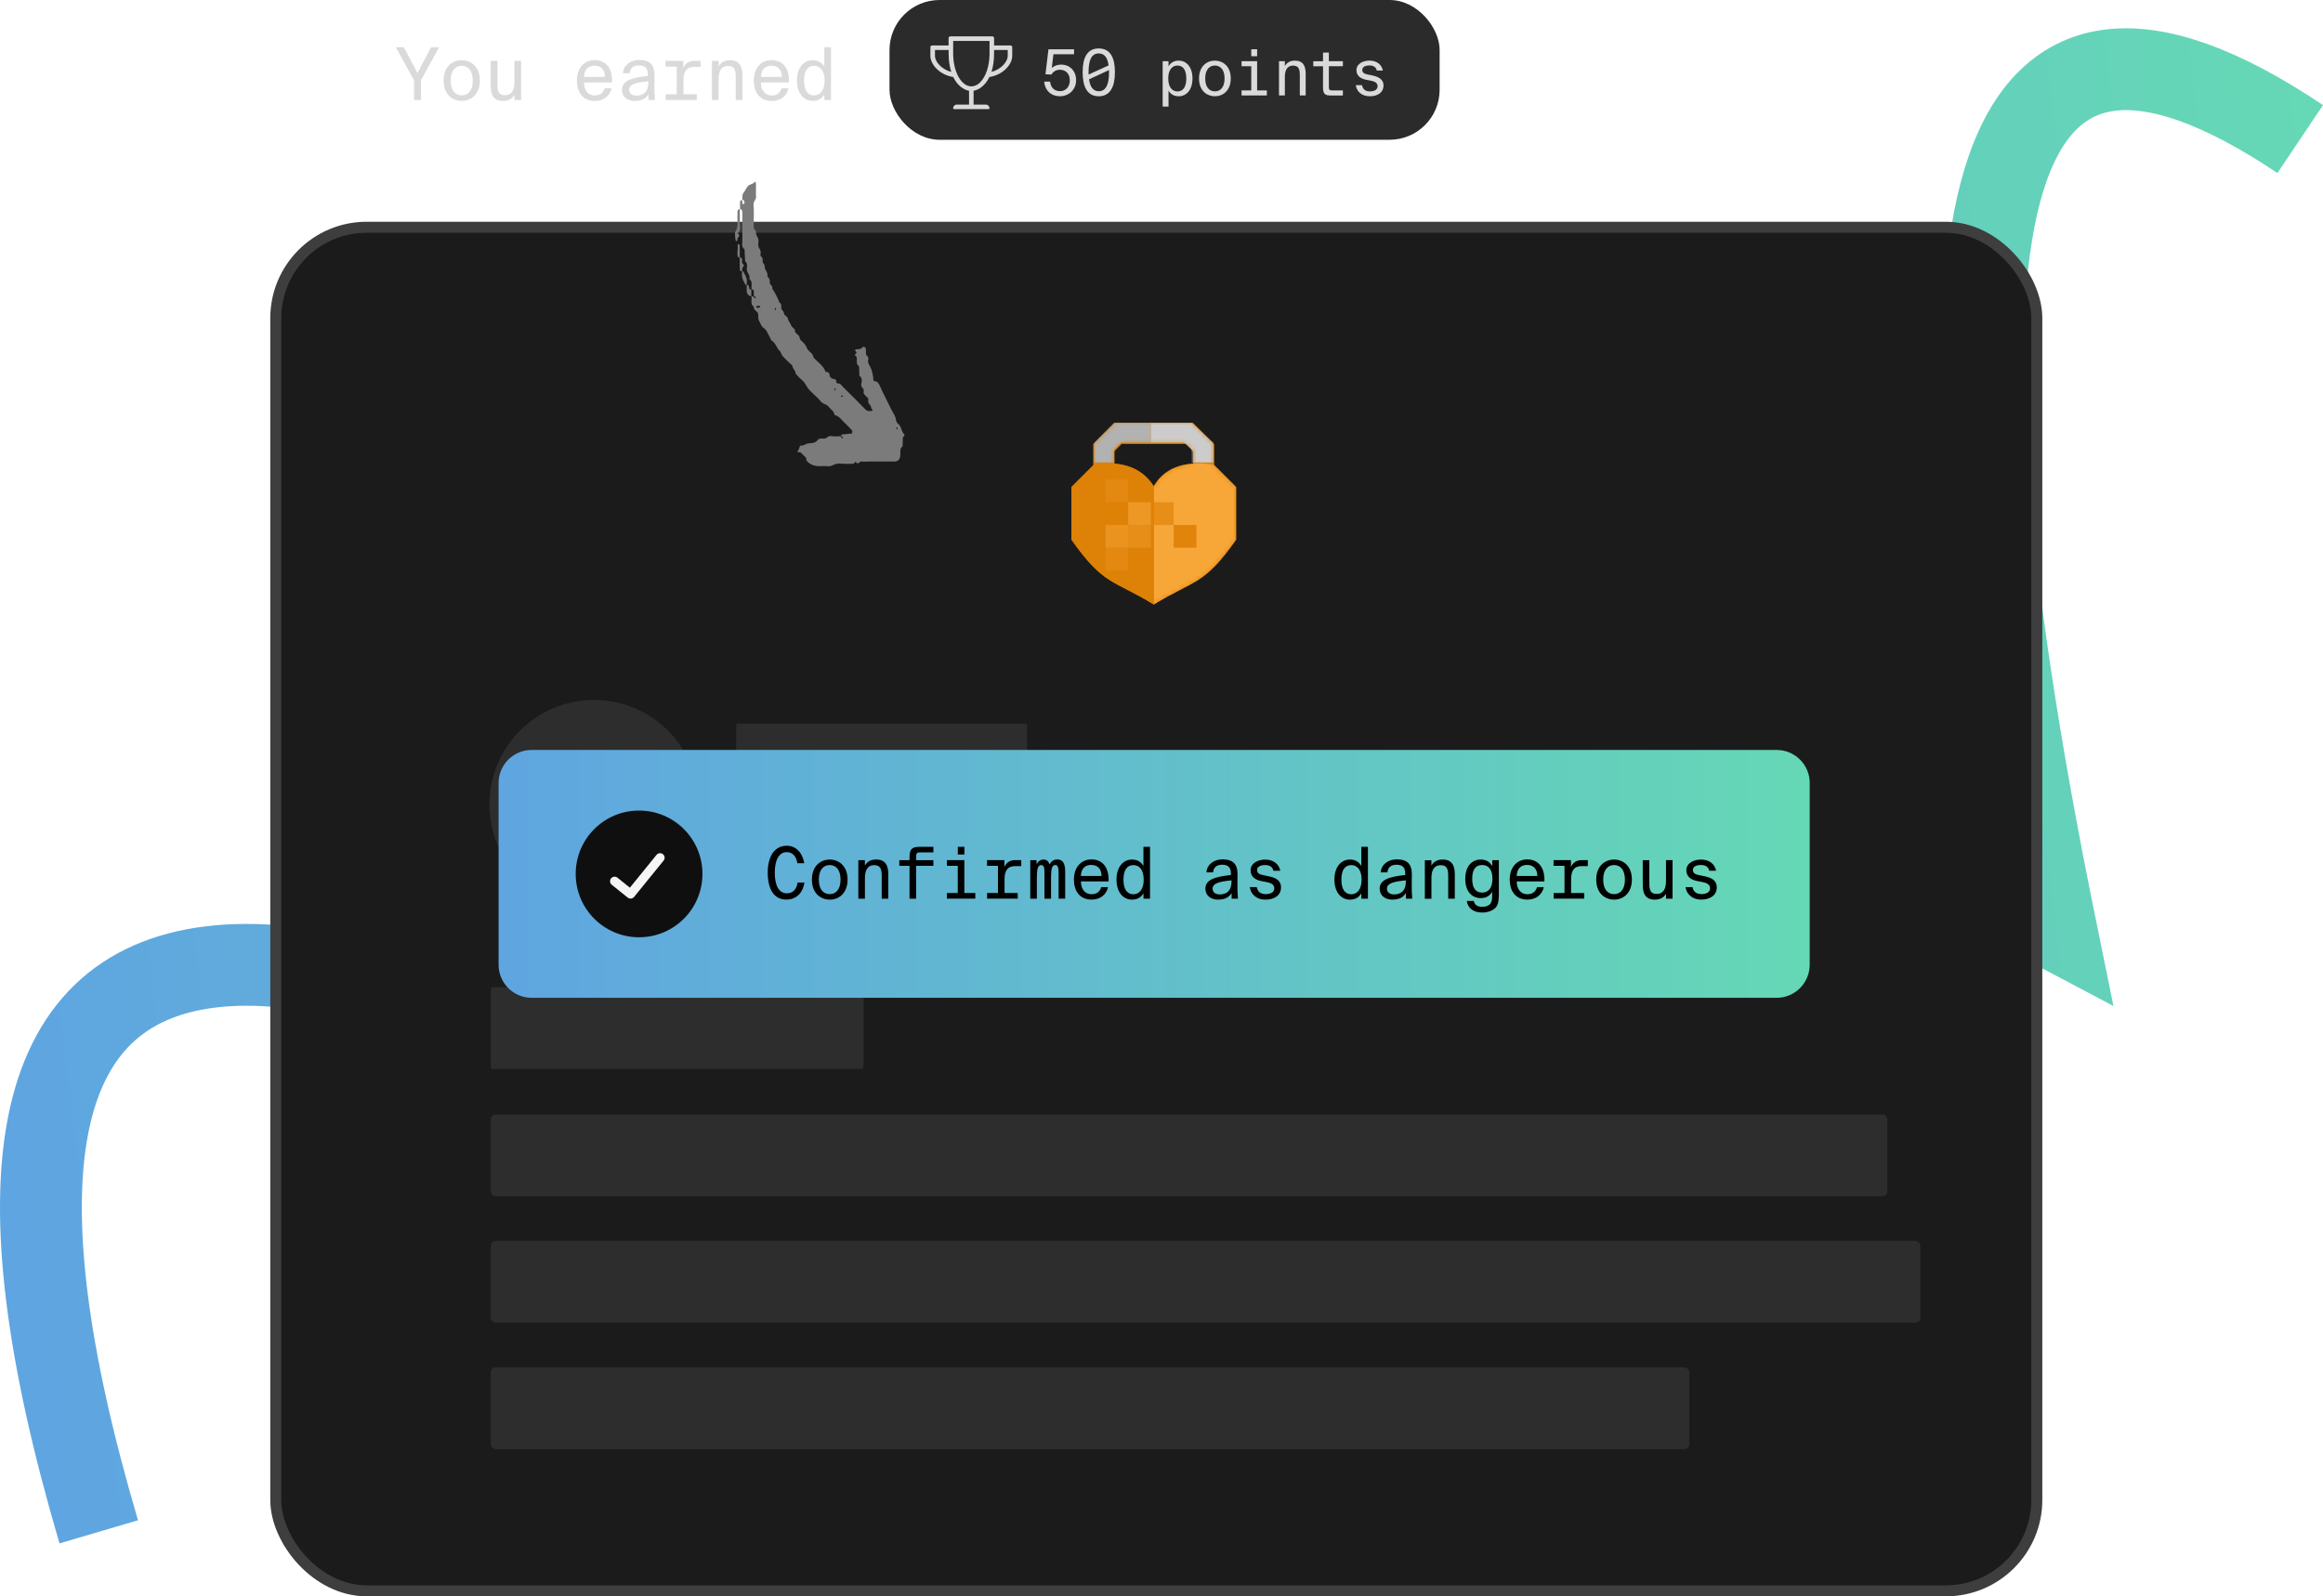
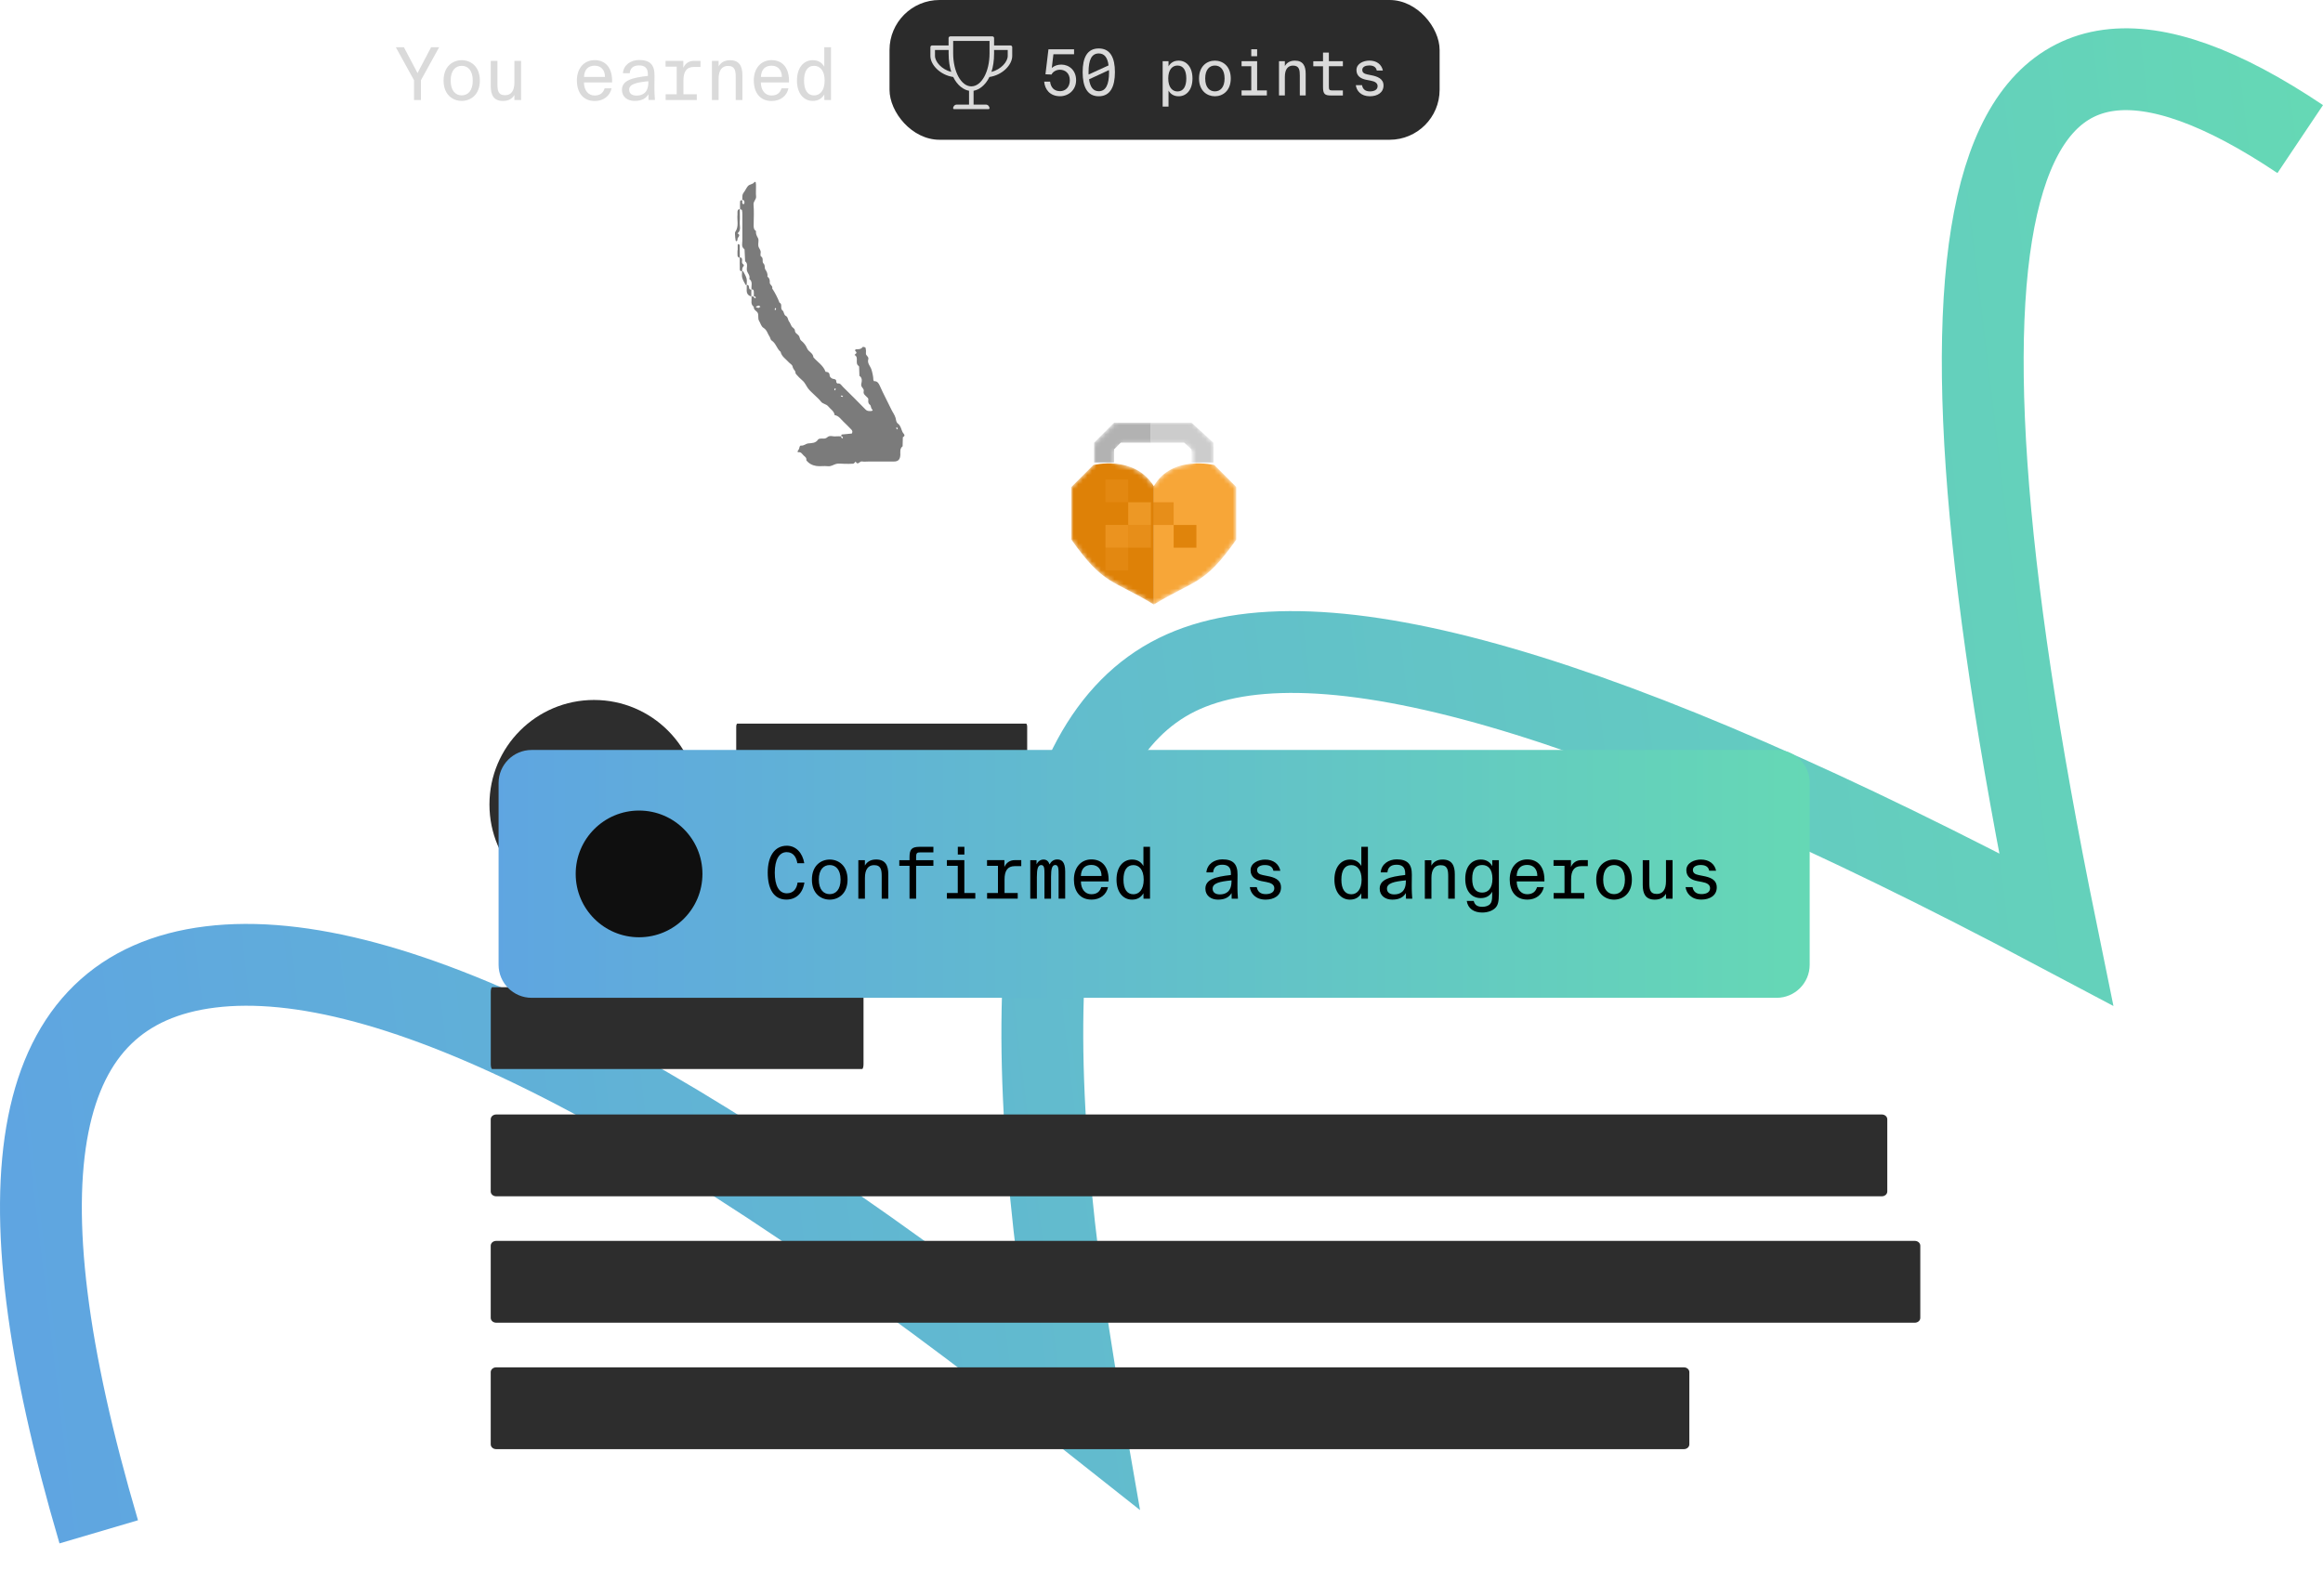
<svg xmlns="http://www.w3.org/2000/svg" id="Layer_1" data-name="Layer 1" viewBox="0 0 510.97 351.21">
  <defs>
    <style> .cls-1 { fill: #7b7b7b; } .cls-1, .cls-2, .cls-3, .cls-4, .cls-5, .cls-6, .cls-7, .cls-8, .cls-9, .cls-10, .cls-11, .cls-12, .cls-13 { stroke-width: 0px; } .cls-14 { mask: url(#mask-10); } .cls-15 { mask: url(#mask); } .cls-2 { fill: #f7a638; } .cls-16 { stroke: #f5f5f5; stroke-linecap: round; stroke-linejoin: round; stroke-width: 2px; } .cls-16, .cls-17 { fill: none; } .cls-3, .cls-8 { fill: #2d2d2d; } .cls-17 { stroke: url(#linear-gradient); stroke-miterlimit: 4; stroke-width: 18px; } .cls-4 { fill: #de8107; } .cls-18 { fill: #1b1b1b; stroke: #3e3e3e; stroke-width: 2.42px; } .cls-5 { fill: #b2b2b2; } .cls-6 { fill: url(#linear-gradient-2); } .cls-6, .cls-8, .cls-9, .cls-12 { fill-rule: evenodd; } .cls-7 { fill: #0f0f0f; } .cls-19 { opacity: .2; } .cls-20 { opacity: .35; } .cls-21 { opacity: .65; } .cls-22 { opacity: .6; } .cls-23 { opacity: .5; } .cls-24 { opacity: .9; } .cls-9 { fill: #fff; } .cls-25 { isolation: isolate; } .cls-10 { fill: #2b2b2b; } .cls-11 { fill: #ccc; } .cls-12 { fill: #000; } .cls-26 { mask: url(#mask-3); } .cls-27 { mask: url(#mask-2); } .cls-28 { mask: url(#mask-5); } .cls-29 { mask: url(#mask-4); } .cls-30 { mask: url(#mask-1); } .cls-31 { mask: url(#mask-7); } .cls-32 { mask: url(#mask-6); } .cls-33 { mask: url(#mask-8); } .cls-34 { mask: url(#mask-9); } .cls-13 { fill: #dadada; } </style>
    <linearGradient id="linear-gradient" x1="-51.29" y1="586.02" x2="-50.29" y2="586.02" gradientTransform="translate(45893.88 153875.55) rotate(-7) scale(523 -265.27)" gradientUnits="userSpaceOnUse">
      <stop offset="0" stop-color="#5fa5e1" />
      <stop offset="1" stop-color="#65d8b5" />
    </linearGradient>
    <mask id="mask" x="235.66" y="93" width="36.25" height="40" maskUnits="userSpaceOnUse">
      <g id="c">
        <path id="b-2" data-name="b" class="cls-9" d="M253.78,106.98c-2.27-3.65-5.78-4.76-8.63-4.98v-2.74l1.57-1.59h14.12l1.57,1.59v2.73c-2.92.2-6.52,1.29-8.62,4.99ZM267.1,102.33s-.01,0-.03,0v-4.63l-4.67-4.69h-17.25l-4.68,4.69v4.64l-4.81,4.81v11.59c7.13,10.11,9.06,8.74,18.12,14.27,9.06-5.53,10.99-4.16,18.12-14.27v-11.59l-4.81-4.81Z" />
      </g>
    </mask>
    <mask id="mask-1" x="235.66" y="93" width="36.25" height="40" maskUnits="userSpaceOnUse">
      <g id="c-2" data-name="c">
        <path id="b-3" data-name="b" class="cls-9" d="M253.78,106.98c-2.27-3.65-5.78-4.76-8.63-4.98v-2.74l1.57-1.59h14.12l1.57,1.59v2.73c-2.92.2-6.52,1.29-8.62,4.99ZM267.1,102.33s-.01,0-.03,0v-4.63l-4.67-4.69h-17.25l-4.68,4.69v4.64l-4.81,4.81v11.59c7.13,10.11,9.06,8.74,18.12,14.27,9.06-5.53,10.99-4.16,18.12-14.27v-11.59l-4.81-4.81Z" />
      </g>
    </mask>
    <mask id="mask-2" x="235.66" y="93" width="36.27" height="40" maskUnits="userSpaceOnUse">
      <g id="c-3" data-name="c">
        <path id="b-4" data-name="b" class="cls-9" d="M253.78,106.98c-2.27-3.65-5.78-4.76-8.63-4.98v-2.74l1.57-1.59h14.12l1.57,1.59v2.73c-2.92.2-6.52,1.29-8.62,4.99ZM267.1,102.33s-.01,0-.03,0v-4.63l-4.67-4.69h-17.25l-4.68,4.69v4.64l-4.81,4.81v11.59c7.13,10.11,9.06,8.74,18.12,14.27,9.06-5.53,10.99-4.16,18.12-14.27v-11.59l-4.81-4.81Z" />
      </g>
    </mask>
    <mask id="mask-3" x="235.66" y="93" width="36.25" height="40" maskUnits="userSpaceOnUse">
      <g id="c-4" data-name="c">
        <path id="b-5" data-name="b" class="cls-9" d="M253.78,106.98c-2.27-3.65-5.78-4.76-8.63-4.98v-2.74l1.57-1.59h14.12l1.57,1.59v2.73c-2.92.2-6.52,1.29-8.62,4.99ZM267.1,102.33s-.01,0-.03,0v-4.63l-4.67-4.69h-17.25l-4.68,4.69v4.64l-4.81,4.81v11.59c7.13,10.11,9.06,8.74,18.12,14.27,9.06-5.53,10.99-4.16,18.12-14.27v-11.59l-4.81-4.81Z" />
      </g>
    </mask>
    <mask id="mask-4" x="235.66" y="93" width="36.25" height="40" maskUnits="userSpaceOnUse">
      <g id="c-5" data-name="c">
        <path id="b-6" data-name="b" class="cls-9" d="M253.78,106.98c-2.27-3.65-5.78-4.76-8.63-4.98v-2.74l1.57-1.59h14.12l1.57,1.59v2.73c-2.92.2-6.52,1.29-8.62,4.99ZM267.1,102.33s-.01,0-.03,0v-4.63l-4.67-4.69h-17.25l-4.68,4.69v4.64l-4.81,4.81v11.59c7.13,10.11,9.06,8.74,18.12,14.27,9.06-5.53,10.99-4.16,18.12-14.27v-11.59l-4.81-4.81Z" />
      </g>
    </mask>
    <mask id="mask-5" x="235.66" y="93" width="36.25" height="40" maskUnits="userSpaceOnUse">
      <g id="c-6" data-name="c">
        <path id="b-7" data-name="b" class="cls-9" d="M253.78,106.98c-2.27-3.65-5.78-4.76-8.63-4.98v-2.74l1.57-1.59h14.12l1.57,1.59v2.73c-2.92.2-6.52,1.29-8.62,4.99ZM267.1,102.33s-.01,0-.03,0v-4.63l-4.67-4.69h-17.25l-4.68,4.69v4.64l-4.81,4.81v11.59c7.13,10.11,9.06,8.74,18.12,14.27,9.06-5.53,10.99-4.16,18.12-14.27v-11.59l-4.81-4.81Z" />
      </g>
    </mask>
    <mask id="mask-6" x="235.66" y="93" width="36.25" height="40" maskUnits="userSpaceOnUse">
      <g id="c-7" data-name="c">
        <path id="b-8" data-name="b" class="cls-9" d="M253.78,106.98c-2.27-3.65-5.78-4.76-8.63-4.98v-2.74l1.57-1.59h14.12l1.57,1.59v2.73c-2.92.2-6.52,1.29-8.62,4.99ZM267.1,102.33s-.01,0-.03,0v-4.63l-4.67-4.69h-17.25l-4.68,4.69v4.64l-4.81,4.81v11.59c7.13,10.11,9.06,8.74,18.12,14.27,9.06-5.53,10.99-4.16,18.12-14.27v-11.59l-4.81-4.81Z" />
      </g>
    </mask>
    <mask id="mask-7" x="235.66" y="93" width="36.25" height="40" maskUnits="userSpaceOnUse">
      <g id="c-8" data-name="c">
        <path id="b-9" data-name="b" class="cls-9" d="M253.78,106.98c-2.27-3.65-5.78-4.76-8.63-4.98v-2.74l1.57-1.59h14.12l1.57,1.59v2.73c-2.92.2-6.52,1.29-8.62,4.99ZM267.1,102.33s-.01,0-.03,0v-4.63l-4.67-4.69h-17.25l-4.68,4.69v4.64l-4.81,4.81v11.59c7.13,10.11,9.06,8.74,18.12,14.27,9.06-5.53,10.99-4.16,18.12-14.27v-11.59l-4.81-4.81Z" />
      </g>
    </mask>
    <mask id="mask-8" x="235.66" y="93" width="36.25" height="40" maskUnits="userSpaceOnUse">
      <g id="c-9" data-name="c">
        <path id="b-10" data-name="b" class="cls-9" d="M253.78,106.98c-2.27-3.65-5.78-4.76-8.63-4.98v-2.74l1.57-1.59h14.12l1.57,1.59v2.73c-2.92.2-6.52,1.29-8.62,4.99ZM267.1,102.33s-.01,0-.03,0v-4.63l-4.67-4.69h-17.25l-4.68,4.69v4.64l-4.81,4.81v11.59c7.13,10.11,9.06,8.74,18.12,14.27,9.06-5.53,10.99-4.16,18.12-14.27v-11.59l-4.81-4.81Z" />
      </g>
    </mask>
    <mask id="mask-9" x="235.66" y="93" width="36.25" height="40" maskUnits="userSpaceOnUse">
      <g id="c-10" data-name="c">
        <path id="b-11" data-name="b" class="cls-9" d="M253.78,106.98c-2.27-3.65-5.78-4.76-8.63-4.98v-2.74l1.57-1.59h14.12l1.57,1.59v2.73c-2.92.2-6.52,1.29-8.62,4.99ZM267.1,102.33s-.01,0-.03,0v-4.63l-4.67-4.69h-17.25l-4.68,4.69v4.64l-4.81,4.81v11.59c7.13,10.11,9.06,8.74,18.12,14.27,9.06-5.53,10.99-4.16,18.12-14.27v-11.59l-4.81-4.81Z" />
      </g>
    </mask>
    <mask id="mask-10" x="235.66" y="93" width="36.25" height="40" maskUnits="userSpaceOnUse">
      <g id="c-11" data-name="c">
        <path id="b-12" data-name="b" class="cls-9" d="M253.78,106.98c-2.27-3.65-5.78-4.76-8.63-4.98v-2.74l1.57-1.59h14.12l1.57,1.59v2.73c-2.92.2-6.52,1.29-8.62,4.99ZM267.1,102.33s-.01,0-.03,0v-4.63l-4.67-4.69h-17.25l-4.68,4.69v4.64l-4.81,4.81v11.59c7.13,10.11,9.06,8.74,18.12,14.27,9.06-5.53,10.99-4.16,18.12-14.27v-11.59l-4.81-4.81Z" />
      </g>
    </mask>
    <linearGradient id="linear-gradient-2" x1="-51.2" y1="594.41" x2="-50.2" y2="594.41" gradientTransform="translate(14875.71 32608.6) scale(288.41 -54.54)" gradientUnits="userSpaceOnUse">
      <stop offset="0" stop-color="#5fa5e1" />
      <stop offset="1" stop-color="#65d8b5" />
    </linearGradient>
  </defs>
  <path class="cls-17" d="M21.72,337.02c-23-78.02-14.81-119.45,24.58-124.28s103.23,27.75,191.52,97.75c-16.3-93.03-9.29-147.04,21.03-162.03s94.78,3.66,193.39,55.98c-33.11-162.09-15.2-220.04,53.72-173.84" />
-   <rect class="cls-18" x="60.66" y="50" width="387.36" height="300" rx="20" ry="20" />
  <g>
-     <path id="b" class="cls-4" d="M253.78,106.98c-2.27-3.65-5.78-4.76-8.63-4.98v-2.74l1.57-1.59h14.12l1.57,1.59v2.73c-2.92.2-6.52,1.29-8.62,4.99ZM267.1,102.33s-.01,0-.03,0v-4.63l-4.67-4.69h-17.25l-4.68,4.69v4.64l-4.81,4.81v11.59c7.13,10.11,9.06,8.74,18.12,14.27,9.06-5.53,10.99-4.16,18.12-14.27v-11.59l-4.81-4.81Z" />
    <g class="cls-15">
      <polygon class="cls-5" points="240.66 101.75 240.66 97.4 245.05 93 253.16 93 253.16 97.38 246.53 97.38 245.05 98.87 245.05 101.75 240.66 101.75" />
    </g>
    <g class="cls-30">
      <polygon class="cls-11" points="266.91 101.75 266.91 97.4 262.08 93 253.16 93 253.16 97.38 260.46 97.38 262.08 98.87 262.08 101.75 266.91 101.75" />
    </g>
    <g class="cls-27">
      <path class="cls-2" d="M253.8,133c9.07-5.53,11-4.16,18.13-14.27v-11.59s-4.81-4.81-4.81-4.81c0,0-9.34-2.36-13.33,4.65" />
    </g>
    <g class="cls-26">
      <path class="cls-4" d="M253.8,133c-9.07-5.53-11-4.16-18.13-14.27v-11.59s4.81-4.81,4.81-4.81c0,0,8.96-2.36,13.32,4.65" />
    </g>
    <g class="cls-29">
      <g class="cls-21">
        <rect class="cls-4" x="253.16" y="110.5" width="5" height="5" />
      </g>
    </g>
    <g class="cls-28">
      <g class="cls-24">
        <rect class="cls-4" x="258.16" y="115.5" width="5" height="5" />
      </g>
    </g>
    <g class="cls-32">
      <g class="cls-22">
        <rect class="cls-2" x="248.16" y="110.5" width="5" height="5" />
      </g>
    </g>
    <g class="cls-31">
      <g class="cls-20">
        <rect class="cls-2" x="248.16" y="115.5" width="5" height="5" />
      </g>
    </g>
    <g class="cls-33">
      <g class="cls-23">
        <rect class="cls-2" x="243.16" y="115.5" width="5" height="5" />
      </g>
    </g>
    <g class="cls-34">
      <g class="cls-19">
        <rect class="cls-2" x="243.16" y="120.5" width="5" height="5" />
      </g>
    </g>
    <g class="cls-14">
      <g class="cls-19">
        <rect class="cls-2" x="243.16" y="105.5" width="5" height="5" />
      </g>
    </g>
  </g>
  <path class="cls-8" d="M415.13,246.26v15.88c0,.59-.54,1.06-1.21,1.06H109.15c-.67,0-1.21-.47-1.21-1.06v-15.88c0-.59.54-1.06,1.21-1.06h304.77c.67,0,1.21.47,1.21,1.06h0Z" />
  <circle class="cls-3" cx="130.66" cy="177" r="23" />
  <path class="cls-8" d="M189.94,218.26v15.88c0,.59-.14,1.06-.32,1.06h-81.35c-.18,0-.32-.47-.32-1.06v-15.88c0-.59.14-1.06.32-1.06h81.35c.18,0,.32.47.32,1.06h0ZM225.94,159.91v10.59c0,.39-.11.71-.25.71h-63.5c-.14,0-.25-.32-.25-.71v-10.59c0-.39.11-.71.25-.71h63.5c.14,0,.25.32.25.71h0ZM328.94,179.91v10.59c0,.39-.29.71-.66.71h-165.68c-.36,0-.66-.32-.66-.71v-10.59c0-.39.29-.71.66-.71h165.68c.36,0,.66.32.66.71h0ZM422.39,274.07v15.88c0,.59-.54,1.06-1.21,1.06H109.15c-.67,0-1.21-.47-1.21-1.06v-15.88c0-.59.54-1.06,1.21-1.06h312.03c.67,0,1.21.47,1.21,1.06h0ZM371.59,301.89v15.88c0,.59-.54,1.06-1.21,1.06H109.15c-.67,0-1.21-.47-1.21-1.06v-15.88c0-.59.54-1.06,1.21-1.06h261.23c.67,0,1.21.47,1.21,1.06h0Z" />
  <g>
    <path class="cls-1" d="M184.93,96c-.34,0-.68-.04-1.01,0-.65.1-1.39-.31-1.93.19-.53.49-1.1.22-1.64.32-.15.03-.34.09-.41.2-.54.82-1.35.76-2.19.85-.49.06-.94.55-1.56.47-.23-.03-.32.26-.37.53-.05.28-.27.52-.41.78,0,.03.12.17.17.16.63-.13.86.41,1.21.73.3.27.68.52.56,1.02.56.74,1.35,1.14,2.22,1.27.82.12,1.68-.05,2.51.05.72.09,1.22-.33,1.82-.5.55-.15,1.17-.03,1.76-.03.67,0,1.35.04,2.01-.02.19-.02.36-.31.54-.47.46.94.89-.11,1.36-.03.49.09,1,.02,1.51.02h5.54c.98,0,1.4-.47,1.42-1.54,0-.64-.13-1.33.5-1.81.02-.67.03-1.33.05-2,.76-.4.11-.77-.06-1.11-.31-.63-.39-1.4-.99-1.85-.46-.35-.42-.82-.55-1.29-.19-.66-.65-1.25-.94-1.87-.83-1.76-1.77-3.46-2.55-5.24-.24-.54-.54-1.01-1.25-.97-.04,0-.15-.22-.15-.34.02-.58-.26-1.77-.43-2.26-.25-.74-.95-1.35-.68-2.23.18-.58-.58-.76-.52-1.3.04-.4.02-.83-.08-1.22-.03-.11-.58-.24-.62-.18-.41.58-1,.49-1.57.52-.04,0-.14.3-.1.33.28.24.46.45.04.73-.07.04-.11.12-.17.18,1.03.53,0,1.82.89,2.41.06.04.11.13.11.2.03.66.05,1.33.07,1.99.71.47.52,1.23.4,1.82-.14.7.69.94.54,1.56-.15.62.33.88.65,1.24.16.17.4.28.37.61-.04.41-.07.81.34,1.12.31.24.16.74.52,1.05.26.23-.11.34-.33.34-.41,0-.78.04-1.13-.32-1.64-1.69-3.31-3.34-4.98-4.99-.34-.33-.56-.87-1.21-.75-.07,0-.27-.24-.26-.36.03-.6-.34-.59-.78-.68-.27-.06-.68-.44-.68-.68,0-.68-.37-.81-.9-.86-.49-1.4-1.77-2.13-2.67-3.18-.06-.95-1.09-1.23-1.38-1.95-.3-.73-.75-1.26-1.3-1.72-.37-.3-.29-.74-.52-1.06-.28-.39-.85-.56-.87-1.15-.02-.48-.52-.61-.73-.96-.2-.33-.31-.73-.55-1.03-.3-.38-.2-.97-.7-1.23-.5-.25-.39-.93-.73-1.19-.64-.47.08-1.4-.69-1.75-.41-1.1-.96-2.13-1.6-3.12.19-.59-.57-.78-.53-1.29.04-.54-.06-.98-.51-1.3.09-.6-.13-1.07-.47-1.58-.23-.35.03-.92-.42-1.34-.38-.36.12-1.16-.54-1.54-.12-.07-.13-.47-.08-.7.15-.64-.39-1.04-.49-1.56-.11-.57.17-1.27-.07-1.73-.28-.53-.54-.98-.45-1.58-.58-.38-.52-.97-.51-1.55.02-1.43.09-2.86-.03-4.28-.06-.73.64-1.11.56-1.81-.08-.66,0-1.34-.02-2.01,0-.33.02-.67-.04-.99-.05-.22-.23-.24-.34-.09-.35.49-1.02.38-1.42.87-.36.44-.57.97-.9,1.39-.44.55-.25,1.1-.32,1.76-.08-.12,0-.2.23-.11.07.03.14.09.17.15.05.14.11.29.09.43-.02.13-.13.26-.2.38-.1-.09-.25-.16-.28-.27-.05-.14,0-.31,0-.58-.29-.17-.47,0-.49.24-.04.55,0,1.11,0,1.66.14.06.39.09.41.18.07.31.09.65.09.97,0,1.93-.02,3.86,0,5.78,0,.63-.27,1.34.42,1.84.09.07.07.3.08.46.04.74.07,1.48.11,2.22.75.58.23,1.41.41,2.09.15.6.77,1.08.5,1.8.85.62.39,1.52.5,2.31.29-.06.46.12.49.35.05.38.01.78.01,1.28,0,.04-.03-.07,0-.1.04-.04.16-.04.21,0,.17.12.37.26.07.44-.04.02-.19-.14-.29-.33-.17-.11-.34-.11-.5-.11,0,.34.03.68,0,1.01-.06.54.07.97.51,1.3-.09.72.7.89.89,1.39.19.51-.02,1.23.25,1.65.34.53.43,1.24,1.02,1.6.74.45.89,1.32,1.34,1.97.15.22.16.63.44.81.94.6,1.11,1.8,1.95,2.47.23,1.04,1.14,1.56,1.78,2.28.28.31.77.56.84.9.09.45.31.72.55,1.04.13.17.07.5.21.66.44.5.91,1,1.42,1.43.58.48.82,1.18,1.25,1.75.4.53.93.96,1.41,1.44.48.47,1.01.91,1.41,1.44.42.56,1.17.52,1.6,1.05.5.63,1.3,1.03,1.42,1.94.9.12,1.34.88,1.93,1.43.61.58,1.2,1.18,1.78,1.78.1.11.19.27.19.42,0,.14-.07.41-.14.42-.73.09-1.46.12-2.19.21-.07,0-.12.27-.18.52,0,.04-.03-.07,0-.1.04-.04.16-.04.21,0,.17.12.37.26.07.44-.04.02-.19-.14-.29-.44h-.03ZM166.88,67.74c-.15-.03-.31-.04-.45-.09-.07-.02-.12-.11-.17-.17.21-.08.41-.21.63-.23.12-.01.25.15.38.23-.13.08-.26.17-.38.25h-.01ZM197.47,94.31c-.07.07-.12.12-.18.18-.06-.11-.13-.22-.16-.34,0-.04.1-.11.16-.17.06.11.12.22.18.33h0ZM184.93,87.17c.06-.06.12-.17.17-.16.12.03.23.1.34.16-.06.06-.12.17-.17.16-.12-.03-.23-.1-.34-.16ZM183.67,85.4c.06.06.17.12.16.17-.03.12-.1.23-.16.34-.06-.06-.17-.12-.16-.17.03-.12.1-.23.16-.34ZM170.55,67.74c.06.06.17.12.16.17-.03.12-.1.23-.16.34-.06-.06-.17-.12-.16-.17.03-.12.1-.23.16-.34h0ZM161.72,52.24c0,.07.04.39.1.71,0,.05.12.14.17.12.07-.02.14-.1.18-.17.04-.07.07-.16.05-.22-.12-.45.94-.89,0-1.34.9-.7.42-1.68.49-2.55.07-.83,0-1.67.02-2.5,0-.25-.03-.36-.25-.24-.12.07-.23.24-.25.39-.04.25,0,.5-.01.75-.14,1.27.36,2.61-.48,3.82-.16.22-.02.65-.02,1.24h0ZM163.23,59.67c0,.48-.1.98.03,1.43.15.56.48,1.07.75,1.59.02.03.15,0,.23,0,0-.48.1-.98-.03-1.43-.15-.56-.48-1.07-.75-1.59-.02-.03-.15,0-.23,0h0Z" />
    <path class="cls-1" d="M163.23,59.67c.05-.3,0-.65.16-.88.16-.26.43-.4.04-.69-.39-.29-.12-.74-.21-1.1-.06-.23-.21-.41-.5-.36,0,.89-.02,1.77.01,2.66,0,.24.19.43.49.37h.01ZM165.25,63.71c-.47.04-.47-.29-.51-.63-.03-.25-.19-.44-.49-.38,0,.32.02.64,0,.95-.06.79.19,1.36,1.01,1.57v-1.51h0Z" />
    <path class="cls-1" d="M162.22,55.04c0,.41-.02.82.01,1.23,0,.13.13.31.25.37.22.12.26.01.25-.23-.03-.82,0-1.64-.02-2.45,0-.1-.18-.2-.29-.28,0,0-.16.11-.16.17,0,.4,0,.81,0,1.21h-.04v-.02Z" />
  </g>
  <rect class="cls-10" x="195.66" width="121" height="30.75" rx="11" ry="11" />
  <g class="cls-25">
    <g class="cls-25">
      <path class="cls-13" d="M235.32,17.67c0-1.65-1.12-2.33-2.17-2.33-.97,0-1.64.57-1.85,1.06l-1.34-.06.66-5.5h5.63v1.09h-4.54l-.36,3.04c.53-.52,1.29-.76,2.1-.76,1.68,0,3.25,1.23,3.25,3.43s-1.72,3.53-3.53,3.53c-2.26,0-3.36-1.55-3.49-3.21h1.3c.14,1.23.84,2.1,2.2,2.1,1.16,0,2.14-.87,2.14-2.41Z" />
      <path class="cls-13" d="M238.14,15.87c0-3.15.98-5.21,3.54-5.21s3.56,2.06,3.56,5.21-.99,5.31-3.56,5.31-3.54-2.16-3.54-5.31ZM239.46,16.39l4.38-2c-.22-1.77-.94-2.63-2.16-2.63-1.53,0-2.24,1.34-2.24,4.12,0,.18,0,.35.01.52ZM243.94,15.87c0-.15,0-.29-.01-.45l-4.38,2.03c.24,1.74.94,2.62,2.14,2.62,1.53,0,2.26-1.43,2.26-4.2Z" />
      <path class="cls-13" d="M257.03,14.6c.42-.73,1.11-1.26,2.23-1.26,1.74,0,3.04,1.44,3.04,3.92s-1.3,3.92-3.04,3.92c-1.12,0-1.81-.53-2.23-1.25v3.52h-1.29v-9.99h1.29v1.13ZM258.99,20.12c1.29,0,1.95-1.06,1.95-2.86s-.66-2.84-1.95-2.84c-1.08,0-2.02.85-2.02,2.84s.94,2.86,2.02,2.86Z" />
      <path class="cls-13" d="M267.23,13.34c1.72,0,3.49,1.19,3.49,3.92s-1.77,3.92-3.49,3.92-3.49-1.19-3.49-3.92,1.77-3.92,3.49-3.92ZM267.23,20.1c1.15,0,2.13-.84,2.13-2.84s-.98-2.84-2.13-2.84-2.13.84-2.13,2.84.98,2.84,2.13,2.84Z" />
      <path class="cls-13" d="M276.52,13.46v6.43h2.14v1.11h-5.56v-1.11h2.13v-5.32h-2.13v-1.11h3.42ZM276.52,10.84v1.53h-1.29v-1.53h1.29Z" />
      <path class="cls-13" d="M282.62,14.53c.38-.64,1.02-1.19,2.21-1.19,1.82,0,2.37,1.21,2.37,2.87v4.79h-1.29v-4.34c0-1.22-.1-2.23-1.5-2.23-1.16,0-1.79.87-1.79,2.48v4.09h-1.29v-7.54h1.29v1.06Z" />
      <path class="cls-13" d="M291.01,11.57h1.29v1.89h3.08v1.11h-3.08v4.36c0,.77.04.97.76.97h2.32v1.11h-2.61c-1.37,0-1.76-.32-1.76-1.89v-4.54h-2.14v-1.11h2.14v-1.89Z" />
      <path class="cls-13" d="M302.84,15.52c-.17-.84-.83-1.12-1.68-1.12-.76,0-1.51.29-1.51.97,0,.59.39.85,1.13,1.01l.84.17c1.3.25,2.7.74,2.7,2.25,0,1.6-1.37,2.38-3.01,2.38-1.96,0-2.94-1.23-3.08-2.44h1.36c.17.87.7,1.37,1.75,1.37.8,0,1.68-.28,1.68-1.16,0-.7-.63-1.05-1.58-1.22l-.94-.18c-1.19-.24-2.13-.83-2.13-2.13,0-1.46,1.58-2.09,2.84-2.09,1.6,0,2.69.84,2.97,2.19h-1.34Z" />
    </g>
  </g>
  <g class="cls-25">
    <g class="cls-25">
      <path class="cls-13" d="M94.81,10.4h1.78l-4,7.25v4.35h-1.52v-4.35l-4-7.25h1.78l2.99,5.68,2.98-5.68Z" />
      <path class="cls-13" d="M101.56,13.24c1.97,0,3.99,1.36,3.99,4.48s-2.02,4.48-3.99,4.48-3.99-1.36-3.99-4.48,2.02-4.48,3.99-4.48ZM101.56,20.98c1.31,0,2.43-.96,2.43-3.25s-1.12-3.25-2.43-3.25-2.43.96-2.43,3.25,1.12,3.25,2.43,3.25Z" />
      <path class="cls-13" d="M113.15,20.9c-.46.74-1.15,1.31-2.53,1.31-2.08,0-2.67-1.38-2.67-3.28v-5.54h1.47v5.03c0,1.39.08,2.53,1.68,2.53,1.33,0,2.05-.98,2.05-2.82v-4.74h1.47v8.61h-1.47v-1.1Z" />
      <path class="cls-13" d="M126.89,17.73c0-2.77,1.63-4.5,3.91-4.5,2.51,0,3.95,1.84,3.84,4.91h-6.19c0,1.73.96,2.87,2.32,2.87,1.28,0,1.92-.61,2.23-1.58h1.52c-.35,1.63-1.7,2.79-3.71,2.79-2.61,0-3.91-1.94-3.91-4.48ZM128.46,16.93h4.61c.02-1.41-.77-2.48-2.27-2.48-1.39,0-2.27.82-2.34,2.48Z" />
      <path class="cls-13" d="M136.81,19.76c0-2.05,2.18-2.67,5.7-3.06v-.37c0-1.49-.82-1.94-1.94-1.94-1.33,0-1.95.66-2.05,1.71h-1.5c.14-1.86,1.78-2.9,3.57-2.9,2.38,0,3.41,1.06,3.38,3.44l-.02,2.1c-.02,1.44.06,2.67.11,3.25h-1.41l-.02-1.26c-.53.9-1.42,1.47-3.03,1.47s-2.8-.9-2.8-2.45ZM142.62,17.87c-2.62.26-4.23.62-4.23,1.86,0,.82.59,1.3,1.63,1.3,1.31,0,2.59-.62,2.59-2.91v-.24Z" />
      <path class="cls-13" d="M150.3,13.39v1.54c.42-.96,1.25-1.54,2.31-1.54h1.47v1.34h-1.46c-1.65,0-2.29,1.09-2.29,2.98v3.03h2.94v1.26h-6.85v-1.26h2.43v-6.08h-2.45v-1.26h3.89Z" />
      <path class="cls-13" d="M158.06,14.61c.43-.74,1.17-1.36,2.53-1.36,2.08,0,2.71,1.38,2.71,3.28v5.47h-1.47v-4.96c0-1.39-.11-2.54-1.71-2.54-1.33,0-2.05.99-2.05,2.83v4.67h-1.47v-8.61h1.47v1.22Z" />
      <path class="cls-13" d="M165.8,17.73c0-2.77,1.63-4.5,3.91-4.5,2.51,0,3.95,1.84,3.84,4.91h-6.19c0,1.73.96,2.87,2.32,2.87,1.28,0,1.92-.61,2.23-1.58h1.52c-.35,1.63-1.7,2.79-3.71,2.79-2.61,0-3.91-1.94-3.91-4.48ZM167.37,16.93h4.61c.02-1.41-.77-2.48-2.27-2.48-1.39,0-2.27.82-2.34,2.48Z" />
      <path class="cls-13" d="M181.32,10.4h1.47v11.6h-1.46l-.02-1.22c-.48.82-1.25,1.42-2.54,1.42-1.98,0-3.47-1.63-3.47-4.48s1.49-4.48,3.47-4.48c1.3,0,2.06.61,2.54,1.44v-4.29ZM179.08,14.48c-1.47,0-2.22,1.2-2.22,3.25s.75,3.26,2.22,3.26c1.23,0,2.31-1.01,2.31-3.26s-1.07-3.25-2.31-3.25Z" />
    </g>
  </g>
  <path class="cls-13" d="M218.66,10v-1.62c0-.21-.17-.38-.38-.38h-9.25c-.21,0-.38.17-.38.38v1.62h-3.62c-.21,0-.38.17-.38.38v1.93c0,1.94,2.13,4.2,5.02,4.63.92,1.9,2.3,2.82,3.48,3.03v3.04h-2.69c-.45,0-.81.37-.81.82,0,.1.08.18.19.18h7.62c.1,0,.19-.08.19-.18,0-.45-.36-.82-.81-.82h-2.69v-3.04c1.18-.21,2.56-1.13,3.48-3.03,2.9-.43,5.02-2.69,5.02-4.63v-1.93c0-.21-.17-.38-.38-.38h-3.62ZM205.66,12.3v-1.3h3v.75c0,1.62.22,2.97.58,4.07-2.14-.55-3.58-2.26-3.58-3.52ZM213.66,19c-2.25,0-4-3.25-4-7.25v-2.75h8v2.75c0,4-1.75,7.25-4,7.25ZM221.66,12.3c0,1.26-1.44,2.97-3.58,3.52.36-1.1.58-2.45.58-4.07v-.75h3v1.3Z" />
  <g>
    <path class="cls-6" d="M398.06,172.27v39.99c0,4.01-3.26,7.27-7.27,7.27H116.94c-4.01,0-7.27-3.26-7.27-7.27v-39.99c0-4.01,3.26-7.27,7.27-7.27h273.86c4.01,0,7.27,3.26,7.27,7.27h-.01Z" />
    <path class="cls-12" d="M175.44,194.18c-.2,1.37-.93,2.36-2.37,2.36-1.75,0-2.65-1.73-2.65-4.55s.96-4.51,2.62-4.51c1.45,0,2.15,1.13,2.34,2.44h1.53c-.38-2.31-1.86-3.85-3.83-3.85-2.73,0-4.21,2.36-4.21,5.91s1.3,5.94,4.1,5.94c2.06,0,3.58-1.3,3.97-3.75h-1.5ZM180.11,193.52c0-2.25,1.1-3.2,2.39-3.2s2.39.94,2.39,3.2-1.1,3.2-2.39,3.2-2.39-.94-2.39-3.2ZM178.59,193.52c0,3.08,1.98,4.41,3.92,4.41s3.92-1.34,3.92-4.41-1.98-4.41-3.92-4.41-3.92,1.34-3.92,4.41ZM190.25,189.25h-1.45v8.48h1.45v-4.6c0-1.81.71-2.79,2.01-2.79,1.57,0,1.68,1.13,1.68,2.5v4.88h1.45v-5.39c0-1.87-.61-3.23-2.67-3.23-1.34,0-2.06.61-2.48,1.34v-1.2ZM200.06,189.25h-2.25v1.24h2.25v7.23h1.45v-7.23h3.8v-1.24h-3.8v-.61c0-.88.13-1.1.83-1.1h2.97v-1.23h-3c-1.82,0-2.25.57-2.25,2.33v.61ZM210.68,186.3v1.71h1.45v-1.71h-1.45ZM208.28,189.24v1.25h2.39v5.98h-2.39v1.24h6.25v-1.24h-2.41v-7.23h-3.85.01ZM217.11,189.25v1.24h2.4v5.98h-2.39v1.24h6.74v-1.24h-2.9v-2.98c0-1.86.63-2.93,2.25-2.93h1.43v-1.32h-1.45c-1.04,0-1.86.57-2.26,1.51v-1.51h-3.83ZM230.86,190.18c-.19-.57-.55-1.07-1.32-1.07s-1.26.49-1.54,1.04v-.9h-1.38v8.48h1.45v-4.77c0-1.76.22-2.64.96-2.64s.71.94.71,2.17v5.23h1.45v-4.81c0-1.75.22-2.6.94-2.6s.72.94.72,2.17v5.23h1.45v-5.97c0-2.23-.86-2.65-1.75-2.65-.77,0-1.32.41-1.68,1.07h-.01ZM240.06,197.93c1.98,0,3.31-1.13,3.66-2.75h-1.49c-.3.96-.93,1.56-2.19,1.56-1.34,0-2.28-1.12-2.28-2.82h6.09c.11-3.03-1.3-4.84-3.78-4.84-2.23,0-3.85,1.7-3.85,4.43,0,2.5,1.27,4.41,3.85,4.41ZM240.06,190.29c1.48,0,2.25,1.05,2.23,2.44h-4.54c.06-1.64.93-2.44,2.3-2.44ZM251.51,190.53c-.47-.82-1.23-1.42-2.5-1.42-1.95,0-3.42,1.62-3.42,4.41s1.46,4.41,3.42,4.41c1.27,0,2.03-.6,2.5-1.4l.02,1.19h1.43v-11.42h-1.45v4.24ZM251.57,193.53c0,2.22-1.05,3.22-2.26,3.22-1.45,0-2.19-1.19-2.19-3.22s.74-3.2,2.19-3.2c1.21,0,2.26.96,2.26,3.2ZM267.92,197.93c1.57,0,2.45-.57,2.98-1.45l.02,1.24h1.38c-.05-.57-.13-1.78-.11-3.2l.02-2.06c.03-2.34-.97-3.39-3.33-3.39-1.76,0-3.37,1.02-3.52,2.86h1.48c.09-1.04.71-1.68,2.01-1.68,1.1,0,1.9.44,1.9,1.9v.36c-3.47.38-5.61.99-5.61,3.01,0,1.53,1.23,2.41,2.76,2.41h.01ZM270.88,193.91c0,2.25-1.26,2.87-2.55,2.87-1.02,0-1.6-.47-1.6-1.27,0-1.21,1.57-1.57,4.16-1.82v.24h0ZM281.62,191.57c-.32-1.51-1.54-2.45-3.34-2.45-1.42,0-3.2.71-3.2,2.34,0,1.46,1.05,2.12,2.39,2.39l1.05.2c1.07.19,1.78.58,1.78,1.37,0,.99-.99,1.3-1.89,1.3-1.18,0-1.78-.57-1.97-1.54h-1.53c.16,1.35,1.26,2.75,3.47,2.75,1.84,0,3.39-.88,3.39-2.68s-1.57-2.25-3.05-2.53l-.94-.19c-.83-.17-1.27-.47-1.27-1.13,0-.75.85-1.08,1.7-1.08.96,0,1.7.31,1.89,1.26h1.51ZM299.44,190.53c-.47-.82-1.23-1.42-2.5-1.42-1.95,0-3.42,1.62-3.42,4.41s1.46,4.41,3.42,4.41c1.27,0,2.03-.6,2.5-1.4v1.19h1.45v-11.42h-1.45v4.24ZM299.5,193.53c0,2.22-1.05,3.22-2.26,3.22-1.45,0-2.19-1.19-2.19-3.22s.74-3.2,2.19-3.2c1.21,0,2.26.96,2.26,3.2ZM306.26,197.93c1.57,0,2.45-.57,2.98-1.45l.02,1.24h1.38c-.05-.57-.13-1.78-.11-3.2l.02-2.06c.03-2.34-.97-3.39-3.33-3.39-1.76,0-3.37,1.02-3.52,2.86h1.48c.09-1.04.71-1.68,2.01-1.68,1.1,0,1.9.44,1.9,1.9v.36c-3.47.38-5.61.99-5.61,3.01,0,1.53,1.23,2.41,2.76,2.41h.01ZM309.23,193.91c0,2.25-1.26,2.87-2.55,2.87-1.02,0-1.6-.47-1.6-1.27,0-1.21,1.57-1.57,4.16-1.82v.24h0ZM314.86,189.26h-1.45v8.48h1.45v-4.6c0-1.81.71-2.79,2.01-2.79,1.57,0,1.68,1.13,1.68,2.5v4.88h1.45v-5.39c0-1.87-.61-3.23-2.67-3.23-1.34,0-2.06.61-2.48,1.34v-1.2ZM328.22,190.53c-.47-.82-1.23-1.42-2.5-1.42-1.95,0-3.42,1.45-3.42,4.24s1.46,4.24,3.42,4.24c1.27,0,2.03-.58,2.5-1.4v.82c0,1.15-.16,1.54-.44,1.87-.35.41-1.01.63-1.73.63-1.24,0-1.68-.52-1.89-1.29h-1.53c.25,1.67,1.56,2.55,3.41,2.55,1.19,0,2.36-.41,2.97-1.12.46-.53.68-1.24.68-2.98v-7.42h-1.45v1.28ZM328.28,193.34c0,2.22-1.05,3.04-2.26,3.04-1.45,0-2.19-1.02-2.19-3.04s.74-3.03,2.19-3.03c1.21,0,2.26.79,2.26,3.03ZM335.92,197.93c1.98,0,3.31-1.13,3.66-2.75h-1.49c-.3.96-.93,1.56-2.19,1.56-1.34,0-2.28-1.12-2.28-2.82h6.09c.11-3.03-1.3-4.84-3.78-4.84-2.23,0-3.85,1.7-3.85,4.43,0,2.5,1.27,4.41,3.85,4.41ZM335.92,190.29c1.48,0,2.25,1.05,2.23,2.44h-4.54c.06-1.64.93-2.44,2.3-2.44ZM341.72,189.25v1.24h2.41v5.98h-2.39v1.24h6.74v-1.24h-2.9v-2.98c0-1.86.63-2.93,2.25-2.93h1.43v-1.32h-1.45c-1.04,0-1.86.57-2.26,1.51v-1.51h-3.84ZM352.64,193.52c0-2.25,1.1-3.2,2.39-3.2s2.39.94,2.39,3.2-1.1,3.2-2.39,3.2-2.39-.94-2.39-3.2ZM351.11,193.52c0,3.08,1.98,4.41,3.92,4.41s3.92-1.34,3.92-4.41-1.98-4.41-3.92-4.41-3.92,1.34-3.92,4.41ZM366.45,197.72h1.45v-8.48h-1.45v4.66c0,1.81-.71,2.78-2.01,2.78-1.57,0-1.65-1.12-1.65-2.48v-4.95h-1.45v5.45c0,1.87.58,3.23,2.64,3.23,1.35,0,2.03-.57,2.48-1.29v1.09ZM377.47,191.56c-.31-1.51-1.54-2.45-3.34-2.45-1.42,0-3.2.71-3.2,2.34,0,1.46,1.05,2.12,2.39,2.39l1.05.2c1.07.19,1.78.58,1.78,1.37,0,.99-.99,1.3-1.89,1.3-1.18,0-1.78-.57-1.97-1.54h-1.53c.16,1.35,1.26,2.75,3.47,2.75,1.84,0,3.39-.88,3.39-2.68s-1.57-2.25-3.04-2.53l-.94-.19c-.83-.17-1.27-.47-1.27-1.13,0-.75.85-1.08,1.7-1.08.96,0,1.7.31,1.89,1.26h1.51-.01Z" />
    <g>
      <circle class="cls-7" cx="140.57" cy="192.27" r="13.94" />
-       <polyline class="cls-16" points="135.19 193.88 138.7 196.7 145.19 188.71" />
    </g>
  </g>
</svg>